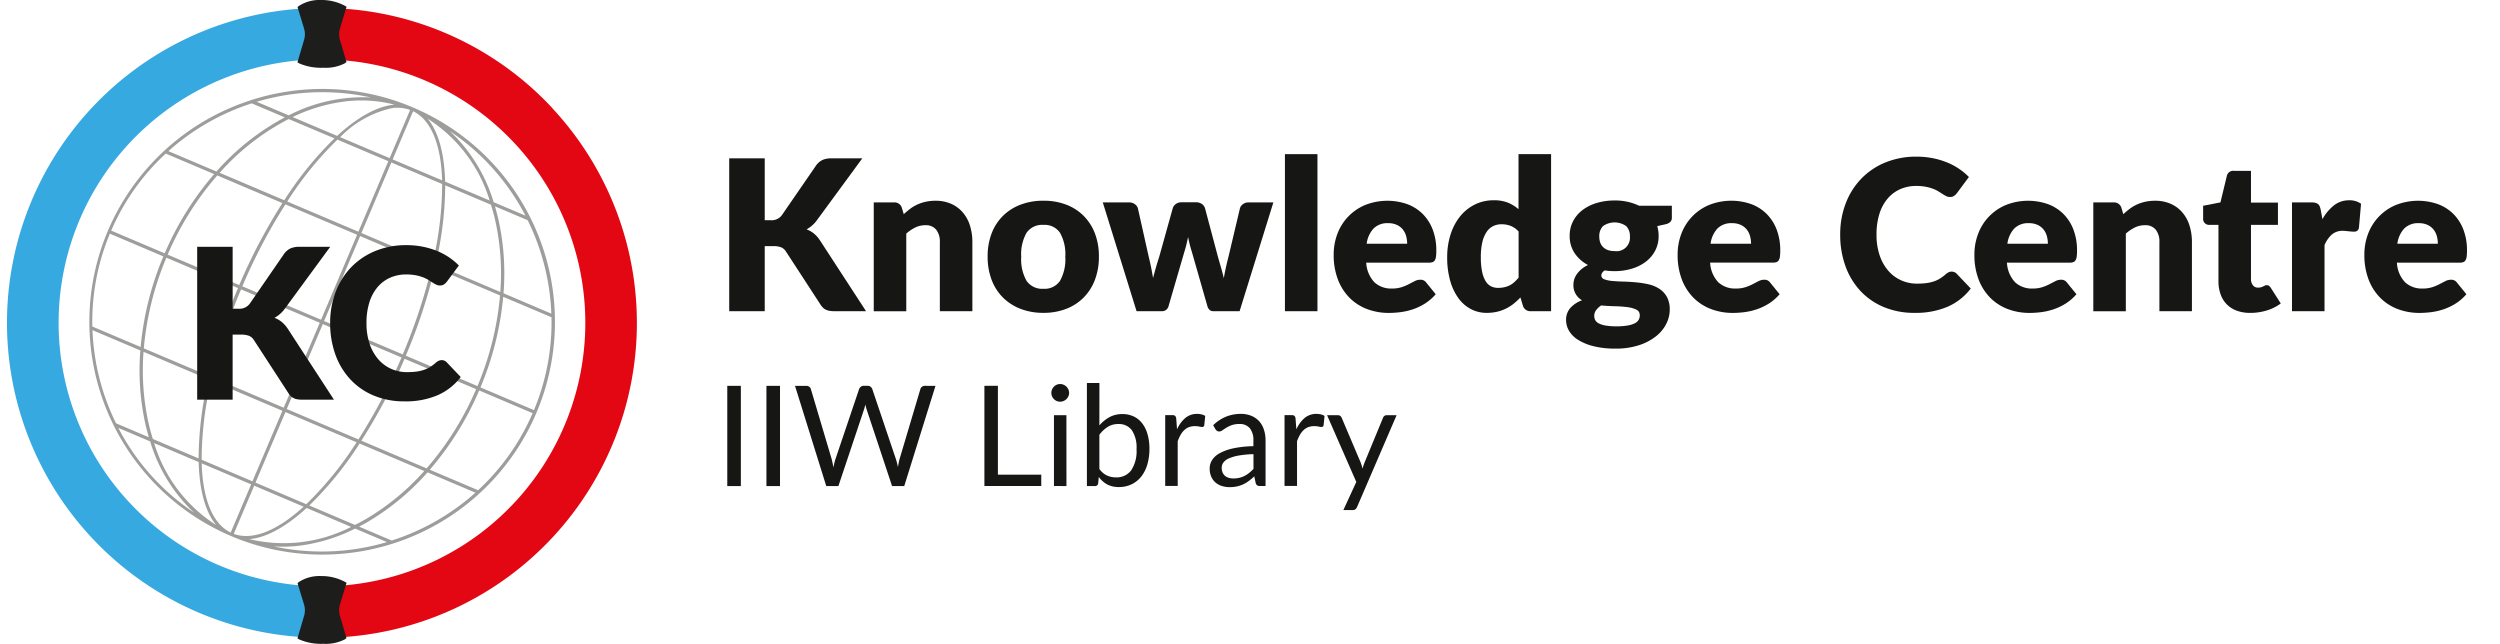
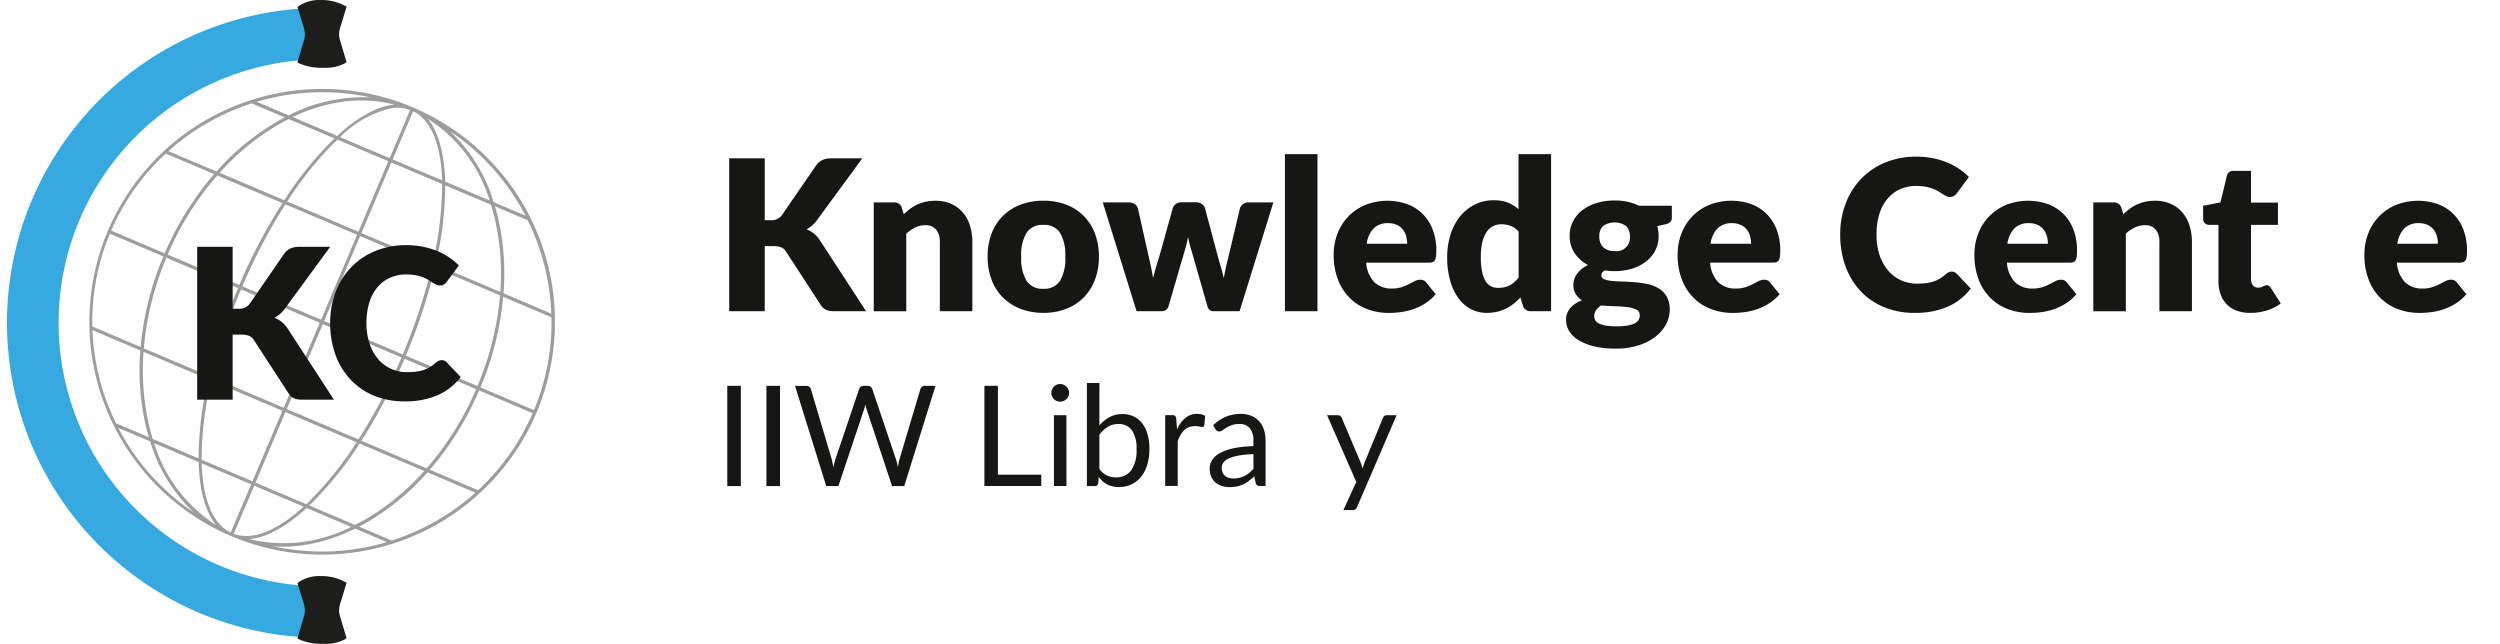
<svg xmlns="http://www.w3.org/2000/svg" width="264" height="68" viewBox="0 0 264 68">
  <defs>
    <clipPath id="clip-path">
      <rect id="Rettangolo_1" data-name="Rettangolo 1" width="66.522" height="67.981" fill="none" />
    </clipPath>
    <clipPath id="clip-logo_iiw_kc_knowledgecentre">
      <rect width="264" height="68" />
    </clipPath>
  </defs>
  <g id="logo_iiw_kc_knowledgecentre" clip-path="url(#clip-logo_iiw_kc_knowledgecentre)">
    <g id="Raggruppa_396" data-name="Raggruppa 396">
      <g id="Raggruppa_368" data-name="Raggruppa 368">
        <rect id="Rettangolo_72" data-name="Rettangolo 72" width="264" height="68" fill="none" />
        <g id="logo_iiw" transform="translate(3837 5197)">
          <g id="Raggruppa_350" data-name="Raggruppa 350" transform="translate(-3836.261 -5197)">
            <g id="Raggruppa_1" data-name="Raggruppa 1" clip-path="url(#clip-path)">
              <path id="Tracciato_1" data-name="Tracciato 1" d="M71.087,41.974a24.491,24.491,0,0,0-17-.8l-.04-.017-.015.035a24.583,24.583,0,1,0,17.055.785M85.7,63.75,80.649,61.6a26.138,26.138,0,0,0-.577-7.966c-.1-.415-.21-.82-.328-1.218L83.2,53.884a24.379,24.379,0,0,1,2.5,9.866M43.215,75.524a25.757,25.757,0,0,1-.578-7.741l6.834,2.9a36.789,36.789,0,0,0-1.018,8.356l-4.834-2.056c-.148-.476-.286-.959-.4-1.46M57.966,43.2,62.8,45.242a36.814,36.814,0,0,0-5.3,6.535l-6.824-2.9A25.118,25.118,0,0,1,57.966,43.2m-7.631,5.542-5.072-2.153a24.387,24.387,0,0,1,8.8-5.043l3.49,1.478a25.67,25.67,0,0,0-7.216,5.718M48.777,79.558,54,81.779l-2.16,5.088c-1.939-.939-2.953-3.6-3.063-7.309M68.486,47.651,65.325,55.1,57.811,51.91a36.145,36.145,0,0,1,5.3-6.534ZM63.4,45.115a10.851,10.851,0,0,1,5.517-3.074,3.959,3.959,0,0,1,1.868.2l-2.16,5.089Zm1.79,10.307-3.807,8.97L53.07,60.864a59.256,59.256,0,0,1,4.549-8.655Zm-3.944,9.292-3.807,8.97-7.568-3.212a59.2,59.2,0,0,1,3.065-9.285ZM57.3,74.007l-3.162,7.45-5.365-2.281a36.13,36.13,0,0,1,1.014-8.357Zm-2.977,7.91,5.22,2.22c-2.741,2.492-5.358,3.61-7.38,2.868Zm.137-.323,3.162-7.45,7.513,3.189a36.119,36.119,0,0,1-5.313,6.541Zm3.3-7.772,3.808-8.97,8.311,3.528a59.228,59.228,0,0,1-4.55,8.655ZM61.7,64.529l3.807-8.97,7.568,3.212a59.184,59.184,0,0,1-3.065,9.285Zm3.944-9.292,3.162-7.448,5.365,2.272a36.121,36.121,0,0,1-1.014,8.365Zm3.3-7.771,2.16-5.09c1.938.938,2.952,3.6,3.063,7.3Zm3.7-4.3A15.612,15.612,0,0,1,79.185,51.8l-4.7-1.99c-.075-2.916-.684-5.236-1.841-6.643M63.079,44.98l-4.7-1.991a17.851,17.851,0,0,1,5.474-1.637,14.028,14.028,0,0,1,5.288.33c-1.817.146-3.911,1.322-6.063,3.3M57.3,52.075a58.9,58.9,0,0,0-4.555,8.652l-7.56-3.209a31.7,31.7,0,0,1,5.239-8.362ZM52.61,61.05a58.894,58.894,0,0,0-3.06,9.287l-6.883-2.921a31.785,31.785,0,0,1,2.383-9.574ZM48.46,79.423c.074,2.92.683,5.243,1.841,6.651a15.616,15.616,0,0,1-6.544-8.651Zm5.558,8.116c1.765-.217,3.776-1.375,5.841-3.269l4.695,2A15.612,15.612,0,0,1,53.8,87.56c.072-.006.144-.011.216-.02m6.124-3.53a36.775,36.775,0,0,0,5.311-6.542l6.832,2.9a25.752,25.752,0,0,1-5.971,4.961c-.448.266-.9.506-1.349.732Zm5.5-6.842A58.882,58.882,0,0,0,70.2,68.516l7.559,3.209a31.789,31.789,0,0,1-5.232,8.365Zm4.692-8.975A58.892,58.892,0,0,0,73.4,58.906l6.883,2.921A31.782,31.782,0,0,1,77.9,71.4Zm3.14-9.634A36.8,36.8,0,0,0,74.494,50.2l4.828,2.045c.15.482.29.972.41,1.478a25.747,25.747,0,0,1,.579,7.741ZM82.963,53.4l-3.356-1.421a17,17,0,0,0-4.621-7.5A24.17,24.17,0,0,1,82.963,53.4m-24.4-12.854a24.093,24.093,0,0,1,8.058.372,17.149,17.149,0,0,0-8.654,1.892l-3.381-1.432a24.391,24.391,0,0,1,3.977-.832m-13.578,6.3,5.11,2.169a32.038,32.038,0,0,0-5.225,8.368l-5.647-2.4a24.1,24.1,0,0,1,5.762-8.14m-5.9,8.464,5.645,2.4a32.179,32.179,0,0,0-2.4,9.567l-5.1-2.163a24.1,24.1,0,0,1,1.851-9.8M37.242,65.493,42.3,67.638a26.146,26.146,0,0,0,.576,7.966c.1.409.206.807.322,1.2l-3.463-1.473a24.383,24.383,0,0,1-2.49-9.838m2.726,10.319,3.365,1.431a17.011,17.011,0,0,0,4.627,7.514,24.174,24.174,0,0,1-7.992-8.945m16.421,12.52a14.957,14.957,0,0,0,2.764-.084,18.22,18.22,0,0,0,5.825-1.8l3.354,1.426a24.173,24.173,0,0,1-11.942.459m12.453-.623-3.454-1.469c.369-.192.738-.393,1.105-.611a26.142,26.142,0,0,0,6.13-5.119l5.055,2.146a24.382,24.382,0,0,1-8.837,5.052m9.12-5.313-5.1-2.163a32.174,32.174,0,0,0,5.215-8.372l5.645,2.4A24.1,24.1,0,0,1,77.962,82.4m5.9-8.462-5.645-2.4a32.179,32.179,0,0,0,2.4-9.567l5.1,2.163a24.1,24.1,0,0,1-1.851,9.8" transform="translate(-28.218 -30.63)" fill="#9d9d9c" />
-               <path id="Tracciato_2" data-name="Tracciato 2" d="M168.608,14.409A33.143,33.143,0,0,0,146.744,3.937l-.087-.007-1.577,2.5,1.562,2.953.079.007a27.82,27.82,0,0,1,0,55.426l-.1.008-.955,2.8.963,2.653.11-.008a33.249,33.249,0,0,0,21.864-55.85" transform="translate(-111.033 -3.008)" fill="#e30613" />
              <path id="Tracciato_3" data-name="Tracciato 3" d="M30.834,64.811a27.82,27.82,0,0,1,0-55.426l.074-.007,1.635-2.74L30.9,3.93l-.089.007a33.251,33.251,0,0,0,0,66.323l.11.008.963-2.653-.955-2.8Z" transform="translate(0 -3.008)" fill="#36a9e1" />
              <path id="Tracciato_4" data-name="Tracciato 4" d="M135.165,4.2a2.073,2.073,0,0,1,.005-1.193L135.8.935,135.87.71l-.205-.115a5.212,5.212,0,0,0-2.5-.595,4,4,0,0,0-2.313.615l-.165.123.06.2.631,2.072a2.075,2.075,0,0,1,.005,1.193l-.637,2.162-.064.217.194.116a5.812,5.812,0,0,0,2.533.455,4.413,4.413,0,0,0,2.306-.482l.146-.123-.054-.183Z" transform="translate(-100.01 0)" fill="#1d1d1b" />
              <path id="Tracciato_5" data-name="Tracciato 5" d="M135.165,263.414a2.073,2.073,0,0,1,.005-1.193l.631-2.072.069-.225-.205-.115a5.212,5.212,0,0,0-2.5-.595,4,4,0,0,0-2.313.615l-.165.123.06.2.631,2.072a2.075,2.075,0,0,1,.005,1.193l-.637,2.162-.064.217.194.116a5.812,5.812,0,0,0,2.533.455,4.413,4.413,0,0,0,2.306-.482l.146-.123-.054-.183Z" transform="translate(-100.01 -198.383)" fill="#1d1d1b" />
              <path id="Tracciato_128" data-name="Tracciato 128" d="M14.626,20.652h.6a1.359,1.359,0,0,0,1.2-.521l3.632-5.274a1.814,1.814,0,0,1,.692-.582,2.334,2.334,0,0,1,.925-.161H24.93l-4.788,6.526a3.257,3.257,0,0,1-1.1.975,2.691,2.691,0,0,1,.764.432,3.2,3.2,0,0,1,.641.72l4.877,7.49H21.981a2.89,2.89,0,0,1-.547-.044,1.385,1.385,0,0,1-.393-.133,1.142,1.142,0,0,1-.29-.216,2.143,2.143,0,0,1-.233-.294l-3.654-5.617a1.1,1.1,0,0,0-.506-.438,2.169,2.169,0,0,0-.824-.127h-.909v6.869H10.881V14.115h3.745Z" transform="translate(9.202 11.949)" fill="#161615" />
              <path id="Tracciato_129" data-name="Tracciato 129" d="M30.265,26.162a.755.755,0,0,1,.268.05.733.733,0,0,1,.253.172l1.486,1.562a6.189,6.189,0,0,1-2.443,1.922,8.561,8.561,0,0,1-3.473.648,8.268,8.268,0,0,1-3.3-.626,7.1,7.1,0,0,1-2.471-1.728,7.615,7.615,0,0,1-1.559-2.615,9.7,9.7,0,0,1-.543-3.285,9.132,9.132,0,0,1,.587-3.318,7.706,7.706,0,0,1,1.651-2.609,7.459,7.459,0,0,1,2.55-1.706,8.519,8.519,0,0,1,3.267-.609,8.707,8.707,0,0,1,1.712.161,8.387,8.387,0,0,1,1.5.443,6.916,6.916,0,0,1,1.285.681,6.728,6.728,0,0,1,1.04.864l-1.261,1.7a1.607,1.607,0,0,1-.288.283.757.757,0,0,1-.465.127.833.833,0,0,1-.379-.089c-.118-.059-.242-.131-.377-.216l-.438-.277a3.289,3.289,0,0,0-.565-.277,4.617,4.617,0,0,0-.764-.216,5.2,5.2,0,0,0-1.023-.089,4.122,4.122,0,0,0-1.7.343,3.7,3.7,0,0,0-1.331,1,4.7,4.7,0,0,0-.864,1.618,7.218,7.218,0,0,0-.3,2.188,6.646,6.646,0,0,0,.34,2.2,4.842,4.842,0,0,0,.92,1.623,3.9,3.9,0,0,0,1.355,1,4.067,4.067,0,0,0,1.664.343,8,8,0,0,0,.931-.05,4.181,4.181,0,0,0,.785-.166A3.206,3.206,0,0,0,29,26.91a4.253,4.253,0,0,0,.656-.493,1.343,1.343,0,0,1,.286-.183.761.761,0,0,1,.321-.072" transform="translate(15.642 11.868)" fill="#161615" />
            </g>
          </g>
-           <rect id="Rettangolo_59" data-name="Rettangolo 59" width="68" height="68" transform="translate(-3837 -5197)" fill="none" />
        </g>
        <g id="Raggruppa_390" data-name="Raggruppa 390" transform="translate(-245 -28)">
          <path id="Tracciato_154" data-name="Tracciato 154" d="M45.45,15.591h.6a1.359,1.359,0,0,0,1.2-.521L50.879,9.8a1.787,1.787,0,0,1,.692-.582,2.334,2.334,0,0,1,.925-.161h3.257L50.967,15.58a3.261,3.261,0,0,1-1.1.975,2.691,2.691,0,0,1,.764.432,3.252,3.252,0,0,1,.643.72l4.875,7.49H52.807a2.912,2.912,0,0,1-.548-.044,1.406,1.406,0,0,1-.393-.133,1.132,1.132,0,0,1-.288-.216,2.144,2.144,0,0,1-.233-.294l-3.656-5.617a1.1,1.1,0,0,0-.5-.438,2.186,2.186,0,0,0-.825-.127H45.45V25.2H41.7V9.054H45.45Z" transform="translate(280.306 35.665)" fill="#161615" />
          <path id="Tracciato_155" data-name="Tracciato 155" d="M53.136,12.9a8.346,8.346,0,0,1,.687-.576,4.023,4.023,0,0,1,.759-.449,4.5,4.5,0,0,1,.875-.288,4.7,4.7,0,0,1,1.025-.105,4.022,4.022,0,0,1,1.667.327,3.46,3.46,0,0,1,1.224.909,3.922,3.922,0,0,1,.753,1.385,5.743,5.743,0,0,1,.255,1.745v7.3H56.947v-7.3a2.009,2.009,0,0,0-.388-1.313,1.393,1.393,0,0,0-1.141-.471,2.4,2.4,0,0,0-1.058.238,4.257,4.257,0,0,0-.958.648v8.2H49.967V11.656h2.127a.808.808,0,0,1,.842.576Z" transform="translate(287.301 37.718)" fill="#161615" />
          <path id="Tracciato_156" data-name="Tracciato 156" d="M62.377,11.478a6.636,6.636,0,0,1,2.382.41A5.224,5.224,0,0,1,66.6,13.062a5.29,5.29,0,0,1,1.2,1.856,6.7,6.7,0,0,1,.427,2.454,6.816,6.816,0,0,1-.427,2.476,5.327,5.327,0,0,1-1.2,1.872,5.25,5.25,0,0,1-1.845,1.185,6.556,6.556,0,0,1-2.382.415,6.633,6.633,0,0,1-2.4-.415,5.353,5.353,0,0,1-1.861-1.185,5.25,5.25,0,0,1-1.208-1.872,6.816,6.816,0,0,1-.427-2.476,6.7,6.7,0,0,1,.427-2.454,5.213,5.213,0,0,1,1.208-1.856,5.327,5.327,0,0,1,1.861-1.174,6.714,6.714,0,0,1,2.4-.41m0,9.3a1.951,1.951,0,0,0,1.745-.836,4.626,4.626,0,0,0,.56-2.543,4.6,4.6,0,0,0-.56-2.537,1.955,1.955,0,0,0-1.745-.831,2,2,0,0,0-1.784.831,4.56,4.56,0,0,0-.565,2.537,4.59,4.59,0,0,0,.565,2.543,2,2,0,0,0,1.784.836" transform="translate(292.817 37.717)" fill="#161615" />
          <path id="Tracciato_157" data-name="Tracciato 157" d="M81.08,11.579,77.513,23.068H74.721a.559.559,0,0,1-.377-.133.9.9,0,0,1-.244-.443l-1.64-5.728q-.122-.388-.216-.764t-.172-.764q-.078.388-.172.776t-.216.776l-1.662,5.706a.707.707,0,0,1-.731.576H66.633L63.065,11.579h2.748a1.058,1.058,0,0,1,.615.172.856.856,0,0,1,.338.427l1.152,5.152q.144.587.255,1.136t.2,1.1q.144-.554.3-1.1t.349-1.136l1.44-5.163a.864.864,0,0,1,.332-.427.975.975,0,0,1,.576-.172H72.9a1.058,1.058,0,0,1,.615.172.855.855,0,0,1,.338.427l1.374,5.163q.166.587.327,1.141t.294,1.119q.089-.554.211-1.108t.277-1.152l1.219-5.152a.864.864,0,0,1,.332-.427.974.974,0,0,1,.576-.172Z" transform="translate(298.389 37.793)" fill="#161615" />
          <rect id="Rettangolo_79" data-name="Rettangolo 79" width="3.435" height="16.586" transform="translate(380.688 44.278)" fill="#161615" />
          <path id="Tracciato_158" data-name="Tracciato 158" d="M79.706,18.016a3.239,3.239,0,0,0,.875,2.088,2.6,2.6,0,0,0,1.828.648,3.272,3.272,0,0,0,1.03-.144,5.2,5.2,0,0,0,.77-.321q.338-.177.62-.321a1.288,1.288,0,0,1,.593-.144.71.71,0,0,1,.62.3l1,1.23a5.1,5.1,0,0,1-1.147.992,5.959,5.959,0,0,1-1.263.6,6.845,6.845,0,0,1-1.3.3,9.727,9.727,0,0,1-1.235.083,6.45,6.45,0,0,1-2.266-.393,5.207,5.207,0,0,1-1.85-1.169,5.515,5.515,0,0,1-1.252-1.928,7.2,7.2,0,0,1-.46-2.681,6.068,6.068,0,0,1,.393-2.183,5.3,5.3,0,0,1,2.914-3.036,6.359,6.359,0,0,1,4.454-.1,4.54,4.54,0,0,1,1.629,1.03,4.7,4.7,0,0,1,1.064,1.656,6.078,6.078,0,0,1,.382,2.221,4.848,4.848,0,0,1-.033.632,1,1,0,0,1-.122.388.464.464,0,0,1-.238.2,1.116,1.116,0,0,1-.382.055Zm4.321-1.994a3.031,3.031,0,0,0-.105-.8,1.934,1.934,0,0,0-.343-.692,1.748,1.748,0,0,0-.626-.493,2.141,2.141,0,0,0-.942-.188,2.054,2.054,0,0,0-1.529.56,2.915,2.915,0,0,0-.731,1.612Z" transform="translate(309.569 37.718)" fill="#161615" />
          <path id="Tracciato_159" data-name="Tracciato 159" d="M93.731,8.814V25.4H91.6a.808.808,0,0,1-.842-.576l-.266-.875a6.735,6.735,0,0,1-.72.665,4.528,4.528,0,0,1-.814.515,4.307,4.307,0,0,1-.942.332,4.849,4.849,0,0,1-1.091.116,3.539,3.539,0,0,1-1.662-.4,3.83,3.83,0,0,1-1.318-1.152,5.815,5.815,0,0,1-.87-1.845,8.96,8.96,0,0,1-.316-2.487,7.758,7.758,0,0,1,.355-2.388,5.854,5.854,0,0,1,1-1.906,4.656,4.656,0,0,1,1.557-1.258,4.421,4.421,0,0,1,2.005-.454,3.915,3.915,0,0,1,1.507.255,4.091,4.091,0,0,1,1.108.687V8.814ZM90.3,16.991a2.171,2.171,0,0,0-.842-.6,2.672,2.672,0,0,0-.953-.172,2.024,2.024,0,0,0-.875.188,1.783,1.783,0,0,0-.692.6,3.216,3.216,0,0,0-.46,1.08,6.711,6.711,0,0,0-.166,1.607,7.442,7.442,0,0,0,.133,1.529,3.15,3.15,0,0,0,.371,1,1.441,1.441,0,0,0,.571.548,1.637,1.637,0,0,0,.742.166,2.967,2.967,0,0,0,.681-.072,2.4,2.4,0,0,0,.56-.2,2.323,2.323,0,0,0,.482-.338,4.6,4.6,0,0,0,.449-.471Z" transform="translate(315.064 35.462)" fill="#161615" />
          <path id="Tracciato_160" data-name="Tracciato 160" d="M100.728,12.021v1.252a.626.626,0,0,1-.161.454,1.1,1.1,0,0,1-.548.255l-.831.188a4.422,4.422,0,0,1,.105.5,3.533,3.533,0,0,1,.039.532,3.29,3.29,0,0,1-.36,1.551,3.528,3.528,0,0,1-.986,1.169,4.6,4.6,0,0,1-1.479.742,6.232,6.232,0,0,1-1.828.26q-.266,0-.521-.017a4.378,4.378,0,0,1-.5-.061.644.644,0,0,0-.377.521.432.432,0,0,0,.31.415,2.964,2.964,0,0,0,.82.177q.51.05,1.158.066t1.324.078a10.4,10.4,0,0,1,1.324.2,3.627,3.627,0,0,1,1.158.465,2.438,2.438,0,0,1,.82.859,2.709,2.709,0,0,1,.31,1.368,3.319,3.319,0,0,1-.377,1.518,3.963,3.963,0,0,1-1.108,1.318,5.788,5.788,0,0,1-1.795.925,7.812,7.812,0,0,1-2.437.349,9.36,9.36,0,0,1-2.332-.255,5.646,5.646,0,0,1-1.629-.67,2.824,2.824,0,0,1-.958-.958,2.247,2.247,0,0,1-.31-1.13A1.872,1.872,0,0,1,90,22.823,3.09,3.09,0,0,1,91.244,22a1.8,1.8,0,0,1-.908-1.684,1.8,1.8,0,0,1,.089-.537,1.968,1.968,0,0,1,.283-.554,2.846,2.846,0,0,1,.482-.515,3.118,3.118,0,0,1,.687-.432,3.817,3.817,0,0,1-1.418-1.258,3.209,3.209,0,0,1-.521-1.823,3.282,3.282,0,0,1,.366-1.557,3.518,3.518,0,0,1,1-1.174,4.718,4.718,0,0,1,1.5-.742,6.464,6.464,0,0,1,1.872-.26,5.817,5.817,0,0,1,2.593.554Zm-3.39,11.556a.617.617,0,0,0-.366-.593,3.043,3.043,0,0,0-.953-.26,12.233,12.233,0,0,0-1.313-.094q-.726-.017-1.446-.083a2.254,2.254,0,0,0-.526.493.994.994,0,0,0-.2.615.935.935,0,0,0,.105.443.867.867,0,0,0,.371.343,2.466,2.466,0,0,0,.715.227,6.412,6.412,0,0,0,1.136.083,6.869,6.869,0,0,0,1.219-.089,2.58,2.58,0,0,0,.759-.244.917.917,0,0,0,.393-.371,1.016,1.016,0,0,0,.111-.471m-2.659-6.77A1.416,1.416,0,0,0,96.3,15.278a1.52,1.52,0,0,0-.382-1.1,2.112,2.112,0,0,0-2.471,0,1.52,1.52,0,0,0-.382,1.1,1.883,1.883,0,0,0,.094.609,1.266,1.266,0,0,0,.294.482,1.376,1.376,0,0,0,.5.321,2.034,2.034,0,0,0,.726.116" transform="translate(320.819 37.708)" fill="#161615" />
          <path id="Tracciato_161" data-name="Tracciato 161" d="M99.373,18.016a3.239,3.239,0,0,0,.875,2.088,2.6,2.6,0,0,0,1.828.648,3.272,3.272,0,0,0,1.03-.144,5.2,5.2,0,0,0,.77-.321q.338-.177.62-.321a1.288,1.288,0,0,1,.593-.144.71.71,0,0,1,.62.3l1,1.23a5.1,5.1,0,0,1-1.147.992,5.959,5.959,0,0,1-1.263.6,6.846,6.846,0,0,1-1.3.3,9.727,9.727,0,0,1-1.235.083A6.45,6.45,0,0,1,99.5,22.93a5.206,5.206,0,0,1-1.85-1.169A5.515,5.515,0,0,1,96.4,19.833a7.2,7.2,0,0,1-.46-2.681,6.068,6.068,0,0,1,.393-2.183,5.3,5.3,0,0,1,2.914-3.036,6.359,6.359,0,0,1,4.454-.1,4.54,4.54,0,0,1,1.629,1.03,4.7,4.7,0,0,1,1.064,1.656,6.078,6.078,0,0,1,.382,2.221,4.85,4.85,0,0,1-.033.632,1,1,0,0,1-.122.388.464.464,0,0,1-.238.2,1.116,1.116,0,0,1-.382.055Zm4.321-1.994a3.031,3.031,0,0,0-.105-.8,1.934,1.934,0,0,0-.343-.692,1.747,1.747,0,0,0-.626-.493,2.141,2.141,0,0,0-.942-.188,2.055,2.055,0,0,0-1.529.56,2.915,2.915,0,0,0-.731,1.612Z" transform="translate(326.218 37.718)" fill="#161615" />
          <path id="Tracciato_162" data-name="Tracciato 162" d="M117.015,21.1a.753.753,0,0,1,.266.05.723.723,0,0,1,.255.172l1.485,1.562a6.163,6.163,0,0,1-2.443,1.922,8.549,8.549,0,0,1-3.473.648,8.275,8.275,0,0,1-3.3-.626,7.133,7.133,0,0,1-2.471-1.728,7.611,7.611,0,0,1-1.557-2.615,9.655,9.655,0,0,1-.543-3.285,9.093,9.093,0,0,1,.587-3.318,7.706,7.706,0,0,1,1.651-2.609,7.434,7.434,0,0,1,2.548-1.706,8.528,8.528,0,0,1,3.268-.609A8.72,8.72,0,0,1,115,9.119a8.366,8.366,0,0,1,1.5.443,6.858,6.858,0,0,1,1.285.681,6.743,6.743,0,0,1,1.041.864l-1.263,1.7a1.548,1.548,0,0,1-.288.283.75.75,0,0,1-.465.127.831.831,0,0,1-.377-.089,4.166,4.166,0,0,1-.377-.216l-.438-.277a3.357,3.357,0,0,0-.565-.277,4.67,4.67,0,0,0-.764-.216,5.216,5.216,0,0,0-1.025-.089,4.128,4.128,0,0,0-1.7.343,3.707,3.707,0,0,0-1.33,1,4.638,4.638,0,0,0-.864,1.618,7.219,7.219,0,0,0-.3,2.188,6.648,6.648,0,0,0,.338,2.2,4.842,4.842,0,0,0,.92,1.623,3.9,3.9,0,0,0,1.357,1,4.058,4.058,0,0,0,1.662.343,7.955,7.955,0,0,0,.931-.05,4.232,4.232,0,0,0,.787-.166,3.2,3.2,0,0,0,.687-.31,4.336,4.336,0,0,0,.654-.493,1.31,1.31,0,0,1,.288-.183.755.755,0,0,1,.321-.072" transform="translate(334.091 35.584)" fill="#161615" />
          <path id="Tracciato_163" data-name="Tracciato 163" d="M116.347,18.016a3.239,3.239,0,0,0,.875,2.088,2.6,2.6,0,0,0,1.828.648,3.272,3.272,0,0,0,1.03-.144,5.2,5.2,0,0,0,.77-.321q.338-.177.62-.321a1.288,1.288,0,0,1,.593-.144.71.71,0,0,1,.62.3l1,1.23a5.106,5.106,0,0,1-1.147.992,5.96,5.96,0,0,1-1.263.6,6.846,6.846,0,0,1-1.3.3,9.727,9.727,0,0,1-1.235.083,6.45,6.45,0,0,1-2.266-.393,5.207,5.207,0,0,1-1.85-1.169,5.516,5.516,0,0,1-1.252-1.928,7.2,7.2,0,0,1-.46-2.681,6.068,6.068,0,0,1,.393-2.183,5.3,5.3,0,0,1,2.914-3.036,6.359,6.359,0,0,1,4.454-.1,4.54,4.54,0,0,1,1.629,1.03,4.7,4.7,0,0,1,1.064,1.656,6.078,6.078,0,0,1,.382,2.221,4.85,4.85,0,0,1-.033.632,1,1,0,0,1-.122.388.464.464,0,0,1-.238.2,1.116,1.116,0,0,1-.382.055Zm4.321-1.994a3.031,3.031,0,0,0-.105-.8,1.934,1.934,0,0,0-.343-.692,1.748,1.748,0,0,0-.626-.493,2.141,2.141,0,0,0-.942-.188,2.055,2.055,0,0,0-1.529.56,2.915,2.915,0,0,0-.731,1.612Z" transform="translate(340.588 37.718)" fill="#161615" />
          <path id="Tracciato_164" data-name="Tracciato 164" d="M122.879,12.9a8.347,8.347,0,0,1,.687-.576,4.024,4.024,0,0,1,.759-.449,4.505,4.505,0,0,1,.875-.288,4.7,4.7,0,0,1,1.025-.105,4.022,4.022,0,0,1,1.667.327,3.46,3.46,0,0,1,1.224.909,3.921,3.921,0,0,1,.753,1.385,5.742,5.742,0,0,1,.255,1.745v7.3H126.69v-7.3a2.009,2.009,0,0,0-.388-1.313,1.393,1.393,0,0,0-1.141-.471,2.4,2.4,0,0,0-1.058.238,4.258,4.258,0,0,0-.958.648v8.2H119.71V11.656h2.127a.808.808,0,0,1,.842.576Z" transform="translate(346.343 37.718)" fill="#161615" />
          <path id="Tracciato_165" data-name="Tracciato 165" d="M130.977,24.771a4.05,4.05,0,0,1-1.446-.238,2.79,2.79,0,0,1-1.7-1.734,4.1,4.1,0,0,1-.222-1.385V15.475h-.975a.62.62,0,0,1-.643-.676V13.458l1.828-.355.676-2.8a.683.683,0,0,1,.753-.532h1.795v3.357h2.847v2.349h-2.847v5.706a1.074,1.074,0,0,0,.194.659.655.655,0,0,0,.559.26,1.1,1.1,0,0,0,.316-.039,1.256,1.256,0,0,0,.222-.089q.094-.05.177-.089a.454.454,0,0,1,.194-.039.4.4,0,0,1,.249.072.892.892,0,0,1,.194.227l1.041,1.629a4.74,4.74,0,0,1-1.5.748,5.944,5.944,0,0,1-1.717.249" transform="translate(351.66 36.27)" fill="#161615" />
-           <path id="Tracciato_166" data-name="Tracciato 166" d="M134.286,13.448a4.83,4.83,0,0,1,1.224-1.462,2.539,2.539,0,0,1,1.59-.532,2.05,2.05,0,0,1,1.263.366l-.222,2.526a.53.53,0,0,1-.183.332.6.6,0,0,1-.349.089q-.089,0-.233-.011t-.3-.028l-.316-.033a2.872,2.872,0,0,0-.294-.017,1.743,1.743,0,0,0-1.2.4,3.137,3.137,0,0,0-.759,1.108v6.98h-3.435V11.676h2.039a1.739,1.739,0,0,1,.427.044.748.748,0,0,1,.288.138.591.591,0,0,1,.177.249,2.245,2.245,0,0,1,.105.377Z" transform="translate(355.963 37.697)" fill="#161615" />
          <path id="Tracciato_167" data-name="Tracciato 167" d="M138.648,18.016a3.239,3.239,0,0,0,.875,2.088,2.6,2.6,0,0,0,1.828.648,3.272,3.272,0,0,0,1.03-.144,5.2,5.2,0,0,0,.77-.321q.338-.177.62-.321a1.288,1.288,0,0,1,.593-.144.71.71,0,0,1,.62.3l1,1.23a5.1,5.1,0,0,1-1.147.992,5.959,5.959,0,0,1-1.263.6,6.846,6.846,0,0,1-1.3.3,9.727,9.727,0,0,1-1.235.083,6.45,6.45,0,0,1-2.266-.393,5.206,5.206,0,0,1-1.85-1.169,5.516,5.516,0,0,1-1.252-1.928,7.2,7.2,0,0,1-.46-2.681,6.068,6.068,0,0,1,.393-2.183,5.3,5.3,0,0,1,2.914-3.036,6.359,6.359,0,0,1,4.454-.1,4.54,4.54,0,0,1,1.629,1.03,4.7,4.7,0,0,1,1.064,1.656,6.079,6.079,0,0,1,.382,2.221,4.855,4.855,0,0,1-.033.632,1,1,0,0,1-.122.388.464.464,0,0,1-.238.2,1.116,1.116,0,0,1-.382.055Zm4.321-1.994a3.033,3.033,0,0,0-.105-.8,1.934,1.934,0,0,0-.343-.692,1.748,1.748,0,0,0-.626-.493,2.141,2.141,0,0,0-.942-.188,2.054,2.054,0,0,0-1.529.56,2.915,2.915,0,0,0-.731,1.612Z" transform="translate(359.467 37.718)" fill="#161615" />
          <rect id="Rettangolo_80" data-name="Rettangolo 80" width="1.433" height="10.585" transform="translate(321.801 68.745)" fill="#161615" />
          <rect id="Rettangolo_81" data-name="Rettangolo 81" width="1.433" height="10.585" transform="translate(325.935 68.745)" fill="#161615" />
          <path id="Tracciato_168" data-name="Tracciato 168" d="M60.3,22.065,57,32.65H55.715l-2.681-8.073c-.026-.079-.048-.162-.07-.251s-.046-.183-.07-.281c-.024.1-.05.192-.074.281s-.05.172-.074.251l-2.7,8.073H48.765l-3.3-10.585h1.189a.522.522,0,0,1,.321.1.427.427,0,0,1,.166.244l2.186,7.357c.035.133.066.275.1.428s.063.316.092.487c.035-.172.07-.336.107-.491a4.411,4.411,0,0,1,.122-.425L52.236,22.4a.543.543,0,0,1,.174-.233.479.479,0,0,1,.314-.107h.414a.475.475,0,0,1,.31.1.592.592,0,0,1,.177.244l2.482,7.357c.044.127.085.266.122.414s.072.3.107.465c.024-.162.052-.318.081-.465s.061-.286.1-.414L58.707,22.4a.452.452,0,0,1,.166-.236.487.487,0,0,1,.314-.1Z" transform="translate(283.488 46.68)" fill="#161615" />
          <path id="Tracciato_169" data-name="Tracciato 169" d="M62.3,31.445v1.2H56.295V22.065H57.72v9.381Z" transform="translate(292.658 46.679)" fill="#161615" />
          <path id="Tracciato_170" data-name="Tracciato 170" d="M62,22.9a.841.841,0,0,1-.078.36,1,1,0,0,1-.207.294.975.975,0,0,1-.3.2.951.951,0,0,1-.366.074.9.9,0,0,1-.358-.074.927.927,0,0,1-.292-.2.94.94,0,0,1-.2-.294.867.867,0,0,1-.074-.36.9.9,0,0,1,.074-.364.92.92,0,0,1,.2-.3.893.893,0,0,1,.292-.2.864.864,0,0,1,.358-.074.918.918,0,0,1,.366.074.939.939,0,0,1,.3.2.969.969,0,0,1,.207.3A.876.876,0,0,1,62,22.9m-.281,9.833H60.4V25.255h1.315Z" transform="translate(295.898 46.592)" fill="#161615" />
          <path id="Tracciato_171" data-name="Tracciato 171" d="M63.476,26.38a3.874,3.874,0,0,1,1.067-.872,2.819,2.819,0,0,1,1.37-.325,2.716,2.716,0,0,1,1.185.251,2.457,2.457,0,0,1,.9.728,3.363,3.363,0,0,1,.565,1.156,5.5,5.5,0,0,1,.2,1.529,5.8,5.8,0,0,1-.222,1.655,3.755,3.755,0,0,1-.639,1.274,2.875,2.875,0,0,1-1.016.82,3.031,3.031,0,0,1-1.344.292,2.568,2.568,0,0,1-1.245-.277,2.735,2.735,0,0,1-.883-.787l-.066.68a.316.316,0,0,1-.34.281h-.849V21.9h1.322Zm0,4.6a2.119,2.119,0,0,0,.794.687,2.235,2.235,0,0,0,.949.2,1.9,1.9,0,0,0,1.618-.746A3.667,3.667,0,0,0,67.4,28.9a3.307,3.307,0,0,0-.5-2.02,1.692,1.692,0,0,0-1.422-.646,2.074,2.074,0,0,0-1.119.3,3.3,3.3,0,0,0-.883.835Z" transform="translate(297.618 46.543)" fill="#161615" />
          <path id="Tracciato_172" data-name="Tracciato 172" d="M67.883,25.3a3.372,3.372,0,0,1,.872-1.2,1.9,1.9,0,0,1,1.263-.432,1.936,1.936,0,0,1,.454.052,1.257,1.257,0,0,1,.388.162l-.1.982a.211.211,0,0,1-.222.185,1.513,1.513,0,0,1-.3-.044,2.081,2.081,0,0,0-.451-.044,1.812,1.812,0,0,0-.632.1,1.494,1.494,0,0,0-.495.307,2.143,2.143,0,0,0-.391.5,4.2,4.2,0,0,0-.314.683v4.727H66.635V23.8h.753a.422.422,0,0,1,.3.081.511.511,0,0,1,.111.281Z" transform="translate(301.411 48.04)" fill="#161615" />
          <path id="Tracciato_173" data-name="Tracciato 173" d="M69.548,24.861a4.3,4.3,0,0,1,1.337-.894,4.123,4.123,0,0,1,1.588-.3,2.854,2.854,0,0,1,1.115.207,2.3,2.3,0,0,1,.82.576,2.446,2.446,0,0,1,.5.894,3.68,3.68,0,0,1,.17,1.152v4.786H74.5a.567.567,0,0,1-.3-.063.422.422,0,0,1-.163-.247l-.148-.709a7.424,7.424,0,0,1-.576.484,3.275,3.275,0,0,1-.591.355,3.2,3.2,0,0,1-.661.222,3.6,3.6,0,0,1-.779.078,2.7,2.7,0,0,1-.82-.122,1.91,1.91,0,0,1-.668-.366,1.707,1.707,0,0,1-.451-.617,2.151,2.151,0,0,1-.166-.883,1.646,1.646,0,0,1,.244-.853,2.146,2.146,0,0,1,.79-.728,5.265,5.265,0,0,1,1.426-.521,10.963,10.963,0,0,1,2.157-.233V26.5a2,2,0,0,0-.377-1.318,1.361,1.361,0,0,0-1.1-.447,2.369,2.369,0,0,0-.816.122,3.2,3.2,0,0,0-.569.273c-.159.1-.3.192-.414.273a.591.591,0,0,1-.343.122.383.383,0,0,1-.229-.07.634.634,0,0,1-.162-.174ZM73.8,27.919a11.154,11.154,0,0,0-1.547.144,4.557,4.557,0,0,0-1.041.3,1.468,1.468,0,0,0-.584.436.943.943,0,0,0-.181.561,1.255,1.255,0,0,0,.1.51.939.939,0,0,0,.262.351,1.048,1.048,0,0,0,.391.2,1.771,1.771,0,0,0,.484.063,2.709,2.709,0,0,0,.635-.07,2.364,2.364,0,0,0,.543-.2,3.019,3.019,0,0,0,.487-.318,4.162,4.162,0,0,0,.454-.421Z" transform="translate(303.565 48.04)" fill="#161615" />
-           <path id="Tracciato_174" data-name="Tracciato 174" d="M74.707,25.3a3.372,3.372,0,0,1,.872-1.2,1.9,1.9,0,0,1,1.263-.432,1.936,1.936,0,0,1,.454.052,1.257,1.257,0,0,1,.388.162l-.1.982a.211.211,0,0,1-.222.185,1.513,1.513,0,0,1-.3-.044,2.081,2.081,0,0,0-.451-.044,1.812,1.812,0,0,0-.632.1,1.494,1.494,0,0,0-.495.307,2.143,2.143,0,0,0-.391.5,4.2,4.2,0,0,0-.314.683v4.727H73.459V23.8h.753a.422.422,0,0,1,.3.081.511.511,0,0,1,.111.281Z" transform="translate(307.188 48.04)" fill="#161615" />
          <path id="Tracciato_175" data-name="Tracciato 175" d="M83.233,23.745,79.06,33.436a.694.694,0,0,1-.166.236.45.45,0,0,1-.307.089h-.975l1.366-2.969-3.087-7.047h1.138a.4.4,0,0,1,.27.085.437.437,0,0,1,.137.188l2,4.712a5.683,5.683,0,0,1,.2.65c.068-.233.142-.451.222-.657L81.8,24.018a.413.413,0,0,1,.151-.2.4.4,0,0,1,.24-.078Z" transform="translate(309.247 48.102)" fill="#161615" />
-           <rect id="Rettangolo_82" data-name="Rettangolo 82" width="260.516" height="68" transform="translate(245 28)" fill="none" />
        </g>
      </g>
    </g>
  </g>
</svg>